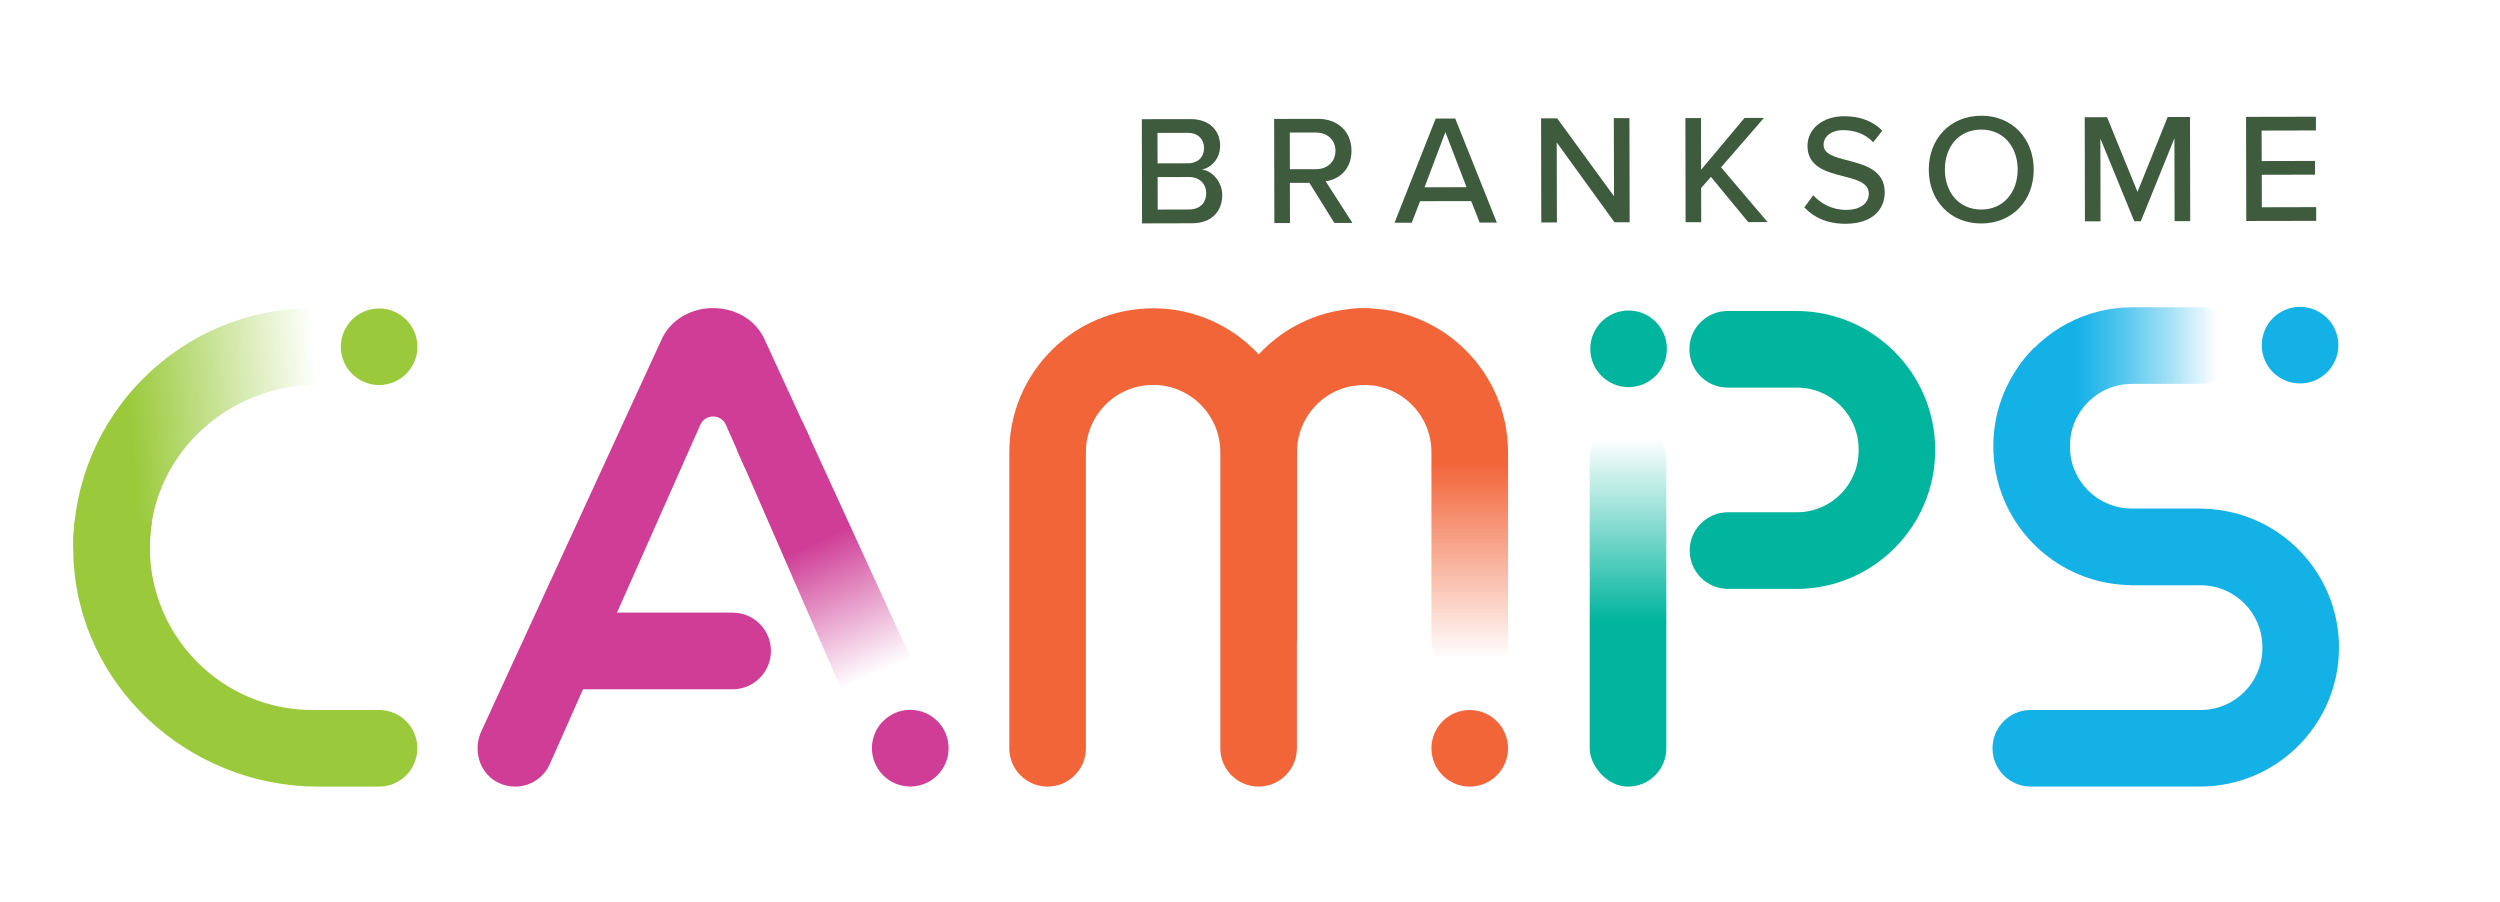
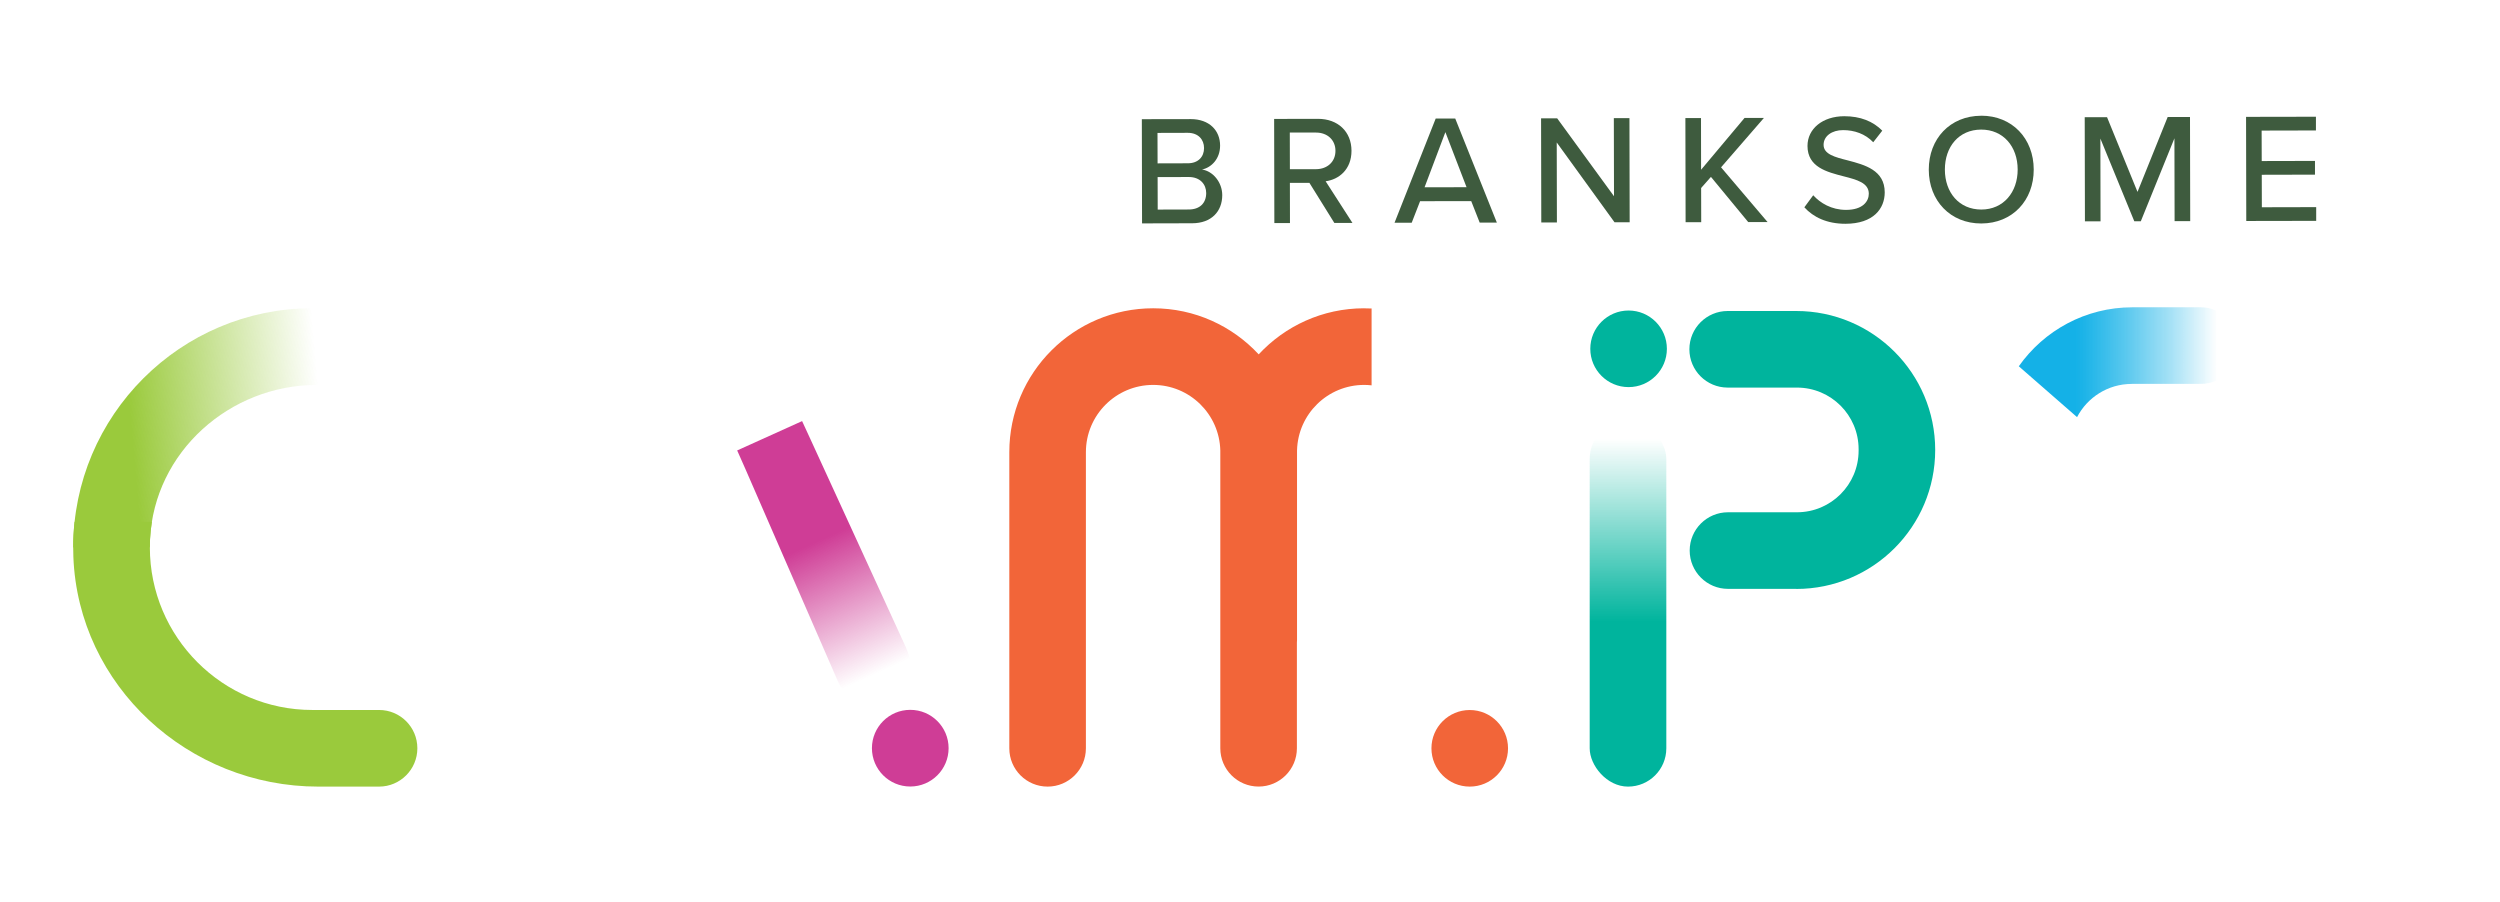
<svg xmlns="http://www.w3.org/2000/svg" id="Layer_2" version="1.1" viewBox="0 0 581.04 209.71">
  <defs>
    <style>
      .st0 {
        fill: #f26539;
      }

      .st1 {
        fill: #cf3d96;
      }

      .st2 {
        fill: url(#linear-gradient2);
      }

      .st3 {
        fill: url(#linear-gradient1);
      }

      .st4 {
        fill: url(#linear-gradient3);
      }

      .st5 {
        fill: url(#linear-gradient4);
      }

      .st6 {
        fill: #14b1e7;
      }

      .st7 {
        fill: #3e5b3e;
      }

      .st8 {
        fill: url(#linear-gradient);
      }

      .st9 {
        fill: #00b49d;
      }

      .st10 {
        fill: #9aca3c;
      }
    </style>
    <linearGradient id="linear-gradient" x1="378.37" y1="29.18" x2="378.37" y2="114.27" gradientTransform="translate(0 212) scale(1 -1)" gradientUnits="userSpaceOnUse">
      <stop offset=".45" stop-color="#00b49d" />
      <stop offset=".95" stop-color="#00b49d" stop-opacity="0" />
    </linearGradient>
    <linearGradient id="linear-gradient1" x1="178.71" y1="110.65" x2="206.42" y2="49.24" gradientTransform="translate(0 212) scale(1 -1)" gradientUnits="userSpaceOnUse">
      <stop offset=".4" stop-color="#cf3d96" />
      <stop offset=".9" stop-color="#cf3d96" stop-opacity="0" />
    </linearGradient>
    <linearGradient id="linear-gradient2" x1="469.2" y1="127.82" x2="520.43" y2="127.82" gradientTransform="translate(0 212) scale(1 -1)" gradientUnits="userSpaceOnUse">
      <stop offset=".26" stop-color="#14b1e7" />
      <stop offset=".33" stop-color="#14b1e7" stop-opacity=".92" />
      <stop offset=".48" stop-color="#14b1e7" stop-opacity=".71" />
      <stop offset=".69" stop-color="#14b1e7" stop-opacity=".38" />
      <stop offset=".9" stop-color="#14b1e7" stop-opacity="0" />
    </linearGradient>
    <linearGradient id="linear-gradient3" x1="332.19" y1="140.35" x2="332.19" y2="54.35" gradientTransform="translate(0 212) scale(1 -1)" gradientUnits="userSpaceOnUse">
      <stop offset=".42" stop-color="#f26539" />
      <stop offset=".95" stop-color="#f26539" stop-opacity="0" />
    </linearGradient>
    <linearGradient id="linear-gradient4" x1="20.56" y1="109.77" x2="88.17" y2="115.69" gradientTransform="translate(0 212) scale(1 -1)" gradientUnits="userSpaceOnUse">
      <stop offset=".15" stop-color="#9aca3c" />
      <stop offset=".8" stop-color="#9aca3c" stop-opacity="0" />
    </linearGradient>
  </defs>
  <path class="st7" d="M265.38,27.7l11.36-.02c4.32,0,6.83,2.64,6.83,6.16,0,3.05-1.99,5.09-4.2,5.56,2.58.39,4.69,3,4.7,5.94,0,3.81-2.53,6.54-6.99,6.55l-11.65.03-.05-24.21h0ZM276.07,37.95c2.43,0,3.77-1.53,3.77-3.53s-1.35-3.55-3.78-3.55l-7.04.02.02,7.08,7.04-.02h0ZM276.28,48.69c2.54,0,4.06-1.46,4.06-3.82,0-2-1.39-3.74-4.07-3.73l-7.22.02.02,7.55,7.22-.02h0Z" />
  <path class="st7" d="M304.33,42.5h-4.54l.02,9.34h-3.63l-.05-24.2,10.2-.02c4.61,0,7.77,2.96,7.78,7.42,0,4.36-2.93,6.68-6.01,7.09l6.23,9.68h-4.21l-5.79-9.31ZM305.87,30.81h-6.1l.02,8.51h6.1c2.61-.02,4.5-1.73,4.49-4.27,0-2.54-1.9-4.24-4.51-4.24h0Z" />
  <path class="st7" d="M341.92,46.74l-11.87.02-1.95,5.01h-3.99l9.57-24.22h4.54l9.67,24.18h-3.99l-1.97-5h-.01ZM331.09,43.53l9.76-.02-4.92-12.8-4.84,12.82Z" />
  <path class="st7" d="M361.81,33.12l.04,18.58h-3.63l-.05-24.2h3.74l13.21,18.11-.04-18.15h3.63l.05,24.2h-3.52l-13.43-18.55h0Z" />
  <path class="st7" d="M397.65,41.11l-2.28,2.58.02,7.95h-3.63l-.05-24.2h3.63l.02,12.01,10.1-12.04h4.5l-9.96,11.48,10.81,12.72h-4.5s-8.66-10.5-8.66-10.5Z" />
  <path class="st7" d="M421.42,45.38c1.64,1.81,4.25,3.4,7.63,3.4,3.92,0,5.29-2.01,5.29-3.75,0-2.54-2.77-3.26-5.85-4.05-3.89-1.01-8.39-2.12-8.4-7.06,0-3.99,3.51-6.9,8.55-6.91,3.74,0,6.68,1.18,8.83,3.36l-2.1,2.69c-1.86-1.96-4.4-2.82-7.01-2.82s-4.53,1.39-4.53,3.42c0,2.18,2.62,2.86,5.63,3.62,3.96,1.04,8.57,2.27,8.58,7.42,0,3.77-2.6,7.3-9.13,7.31-4.32,0-7.48-1.54-9.55-3.83l2.06-2.8h0Z" />
  <path class="st7" d="M460.45,26.89c7.22-.01,12.21,5.31,12.22,12.5.02,7.19-4.95,12.53-12.17,12.55s-12.21-5.31-12.22-12.49c-.02-7.19,4.95-12.53,12.17-12.55h0ZM460.46,30.12c-5.19.01-8.45,3.97-8.44,9.31.01,5.3,3.29,9.28,8.48,9.27,5.12,0,8.45-4.01,8.44-9.31-.01-5.34-3.36-9.28-8.48-9.27Z" />
  <path class="st7" d="M505.36,32.17l-7.8,19.25h-1.52l-7.88-19.22.04,19.24h-3.63l-.05-24.2h5.19l7.08,17.36,7.01-17.4h5.19l.05,24.2h-3.63l-.04-19.23h-.01Z" />
  <path class="st7" d="M522,27.16l16.26-.03v3.19l-12.62.03.02,7.08,12.38-.03v3.19l-12.37.03.02,7.55,12.63-.03v3.19l-16.25.03-.05-24.21h-.02Z" />
  <rect class="st8" x="369.47" y="97.73" width="17.81" height="85.09" rx="8.9" ry="8.9" />
  <path class="st9" d="M417.48,136.86h-15.87c-4.92,0-8.9-3.99-8.9-8.9h0c0-4.92,3.99-8.9,8.9-8.9h16.03c7.91,0,14.33-6.42,14.33-14.33v-.33c0-7.91-6.42-14.32-14.33-14.32h-16.1c-4.92,0-8.9-3.99-8.9-8.9h0c0-4.92,3.99-8.9,8.9-8.9h15.93c17.84,0,32.3,14.46,32.3,32.3h0c0,17.84-14.46,32.3-32.3,32.3v-.02Z" />
  <circle class="st9" cx="378.51" cy="81.07" r="8.9" />
  <circle class="st1" cx="211.56" cy="173.89" r="8.91" />
  <path class="st3" d="M210.65,150.68l-22.28-48.58-1.95-4.23-15.09,6.82,1.89,4.26,21.58,49.53c1.51,3.19,4.68,5.07,7.99,5.07,1.69,0,3.42-.49,4.97-1.54,3.64-2.46,4.76-7.35,2.88-11.32h0Z" />
-   <path class="st1" d="M170.27,142.38h-26.87l19.4-43.72c1.17-2.48,4.7-2.48,5.87,0l2.67,6.02,1.89,4.26,15.15-6.84-1.95-4.23-8.95-19.46c-4.68-9.07-18.81-9.07-23.49,0l-42.09,91.48c-1.96,4.17-.67,9.33,3.29,11.68,4.55,2.7,10.32.86,12.52-3.81l7.79-17.56h34.77c4.92,0,8.91-3.99,8.91-8.91s-3.99-8.91-8.91-8.91h0Z" />
  <g>
-     <circle class="st6" cx="534.57" cy="80.22" r="8.9" />
-     <path class="st6" d="M512.44,118.25c-.32-.04-.65-.06-.98-.06h-16.03c-7.91,0-14.33-6.42-14.33-14.33v-.33c0-2.45.62-4.74,1.7-6.75l-10.04-15.93c-5.85,5.85-9.48,13.93-9.48,22.85,0,17.46,13.86,31.68,31.19,32.27.32.04.65.06.98.06h16.03c7.91,0,14.33,6.42,14.33,14.33v.33c0,7.91-6.42,14.32-14.33,14.32h-39.49c-4.92,0-8.9,3.99-8.9,8.9s3.99,8.9,8.9,8.9h39.33c17.84,0,32.3-14.46,32.3-32.3h0c0-17.47-13.86-31.68-31.19-32.27h.01Z" />
    <path class="st2" d="M495.43,89.22h16.1c4.92,0,8.9-3.99,8.9-8.9s-3.99-8.9-8.9-8.9h-15.93c-10.91,0-20.56,5.42-26.4,13.71l13.54,11.82c2.39-4.58,7.18-7.72,12.7-7.72h-.01Z" />
  </g>
  <g>
    <circle class="st0" cx="341.59" cy="173.92" r="8.9" />
    <path class="st0" d="M317.06,71.65c-9.69,0-18.41,4.13-24.52,10.71-6.11-6.58-14.83-10.71-24.52-10.71h0c-18.47,0-33.44,14.97-33.44,33.44v68.83c0,4.92,3.99,8.9,8.9,8.9s8.9-3.99,8.9-8.9v-68.83c0-8.63,7-15.63,15.63-15.63h0c8.5,0,15.41,6.8,15.61,15.25v69.2c0,4.92,3.99,8.9,8.9,8.9s8.9-3.99,8.9-8.9v-24.61c.01-.19.03-.37.03-.56v-44.03c.2-8.46,7.1-15.25,15.61-15.25.58,0,1.16.04,1.72.1v-17.86c-.57-.03-1.14-.04-1.72-.04h0Z" />
-     <path class="st4" d="M317.06,71.65h0c-1.07,0-2.12.06-3.16.15v17.98c1.02-.21,2.08-.32,3.16-.32,8.63,0,15.63,7,15.63,15.63v43.66c0,4.92,3.99,8.9,8.9,8.9s8.9-3.99,8.9-8.9v-43.66c0-18.47-14.97-33.44-33.44-33.44h.01Z" />
  </g>
  <g>
    <path class="st5" d="M82.63,80.54c0,2.47-1,4.69-2.62,6.32-1.6,1.6-3.83,2.6-6.29,2.6h-.02c-20.33,0-37.83,15.57-38.83,35.87-.02.65-.04,1.27-.04,1.89h-17.81c0-30.65,24.93-55.58,55.58-55.58h1.13c4.91,0,8.92,3.98,8.92,8.9h-.02Z" />
-     <circle class="st10" cx="88.11" cy="80.59" r="8.9" />
    <path class="st10" d="M88.11,165.01h-15.52c-20.84,0-37.76-16.95-37.76-37.79,0-.62.02-1.25.04-1.89.07-1.37.22-2.72.43-4.05h-17.97c-.21,1.95-.32,3.93-.32,5.94,0,.71.02,1.45.04,2.16,1.13,30.07,26.8,53.44,56.91,53.44h14.15c2.45,0,4.67-1,6.29-2.62,1.6-1.6,2.6-3.83,2.6-6.29,0-4.92-3.98-8.9-8.9-8.9h.01Z" />
  </g>
</svg>